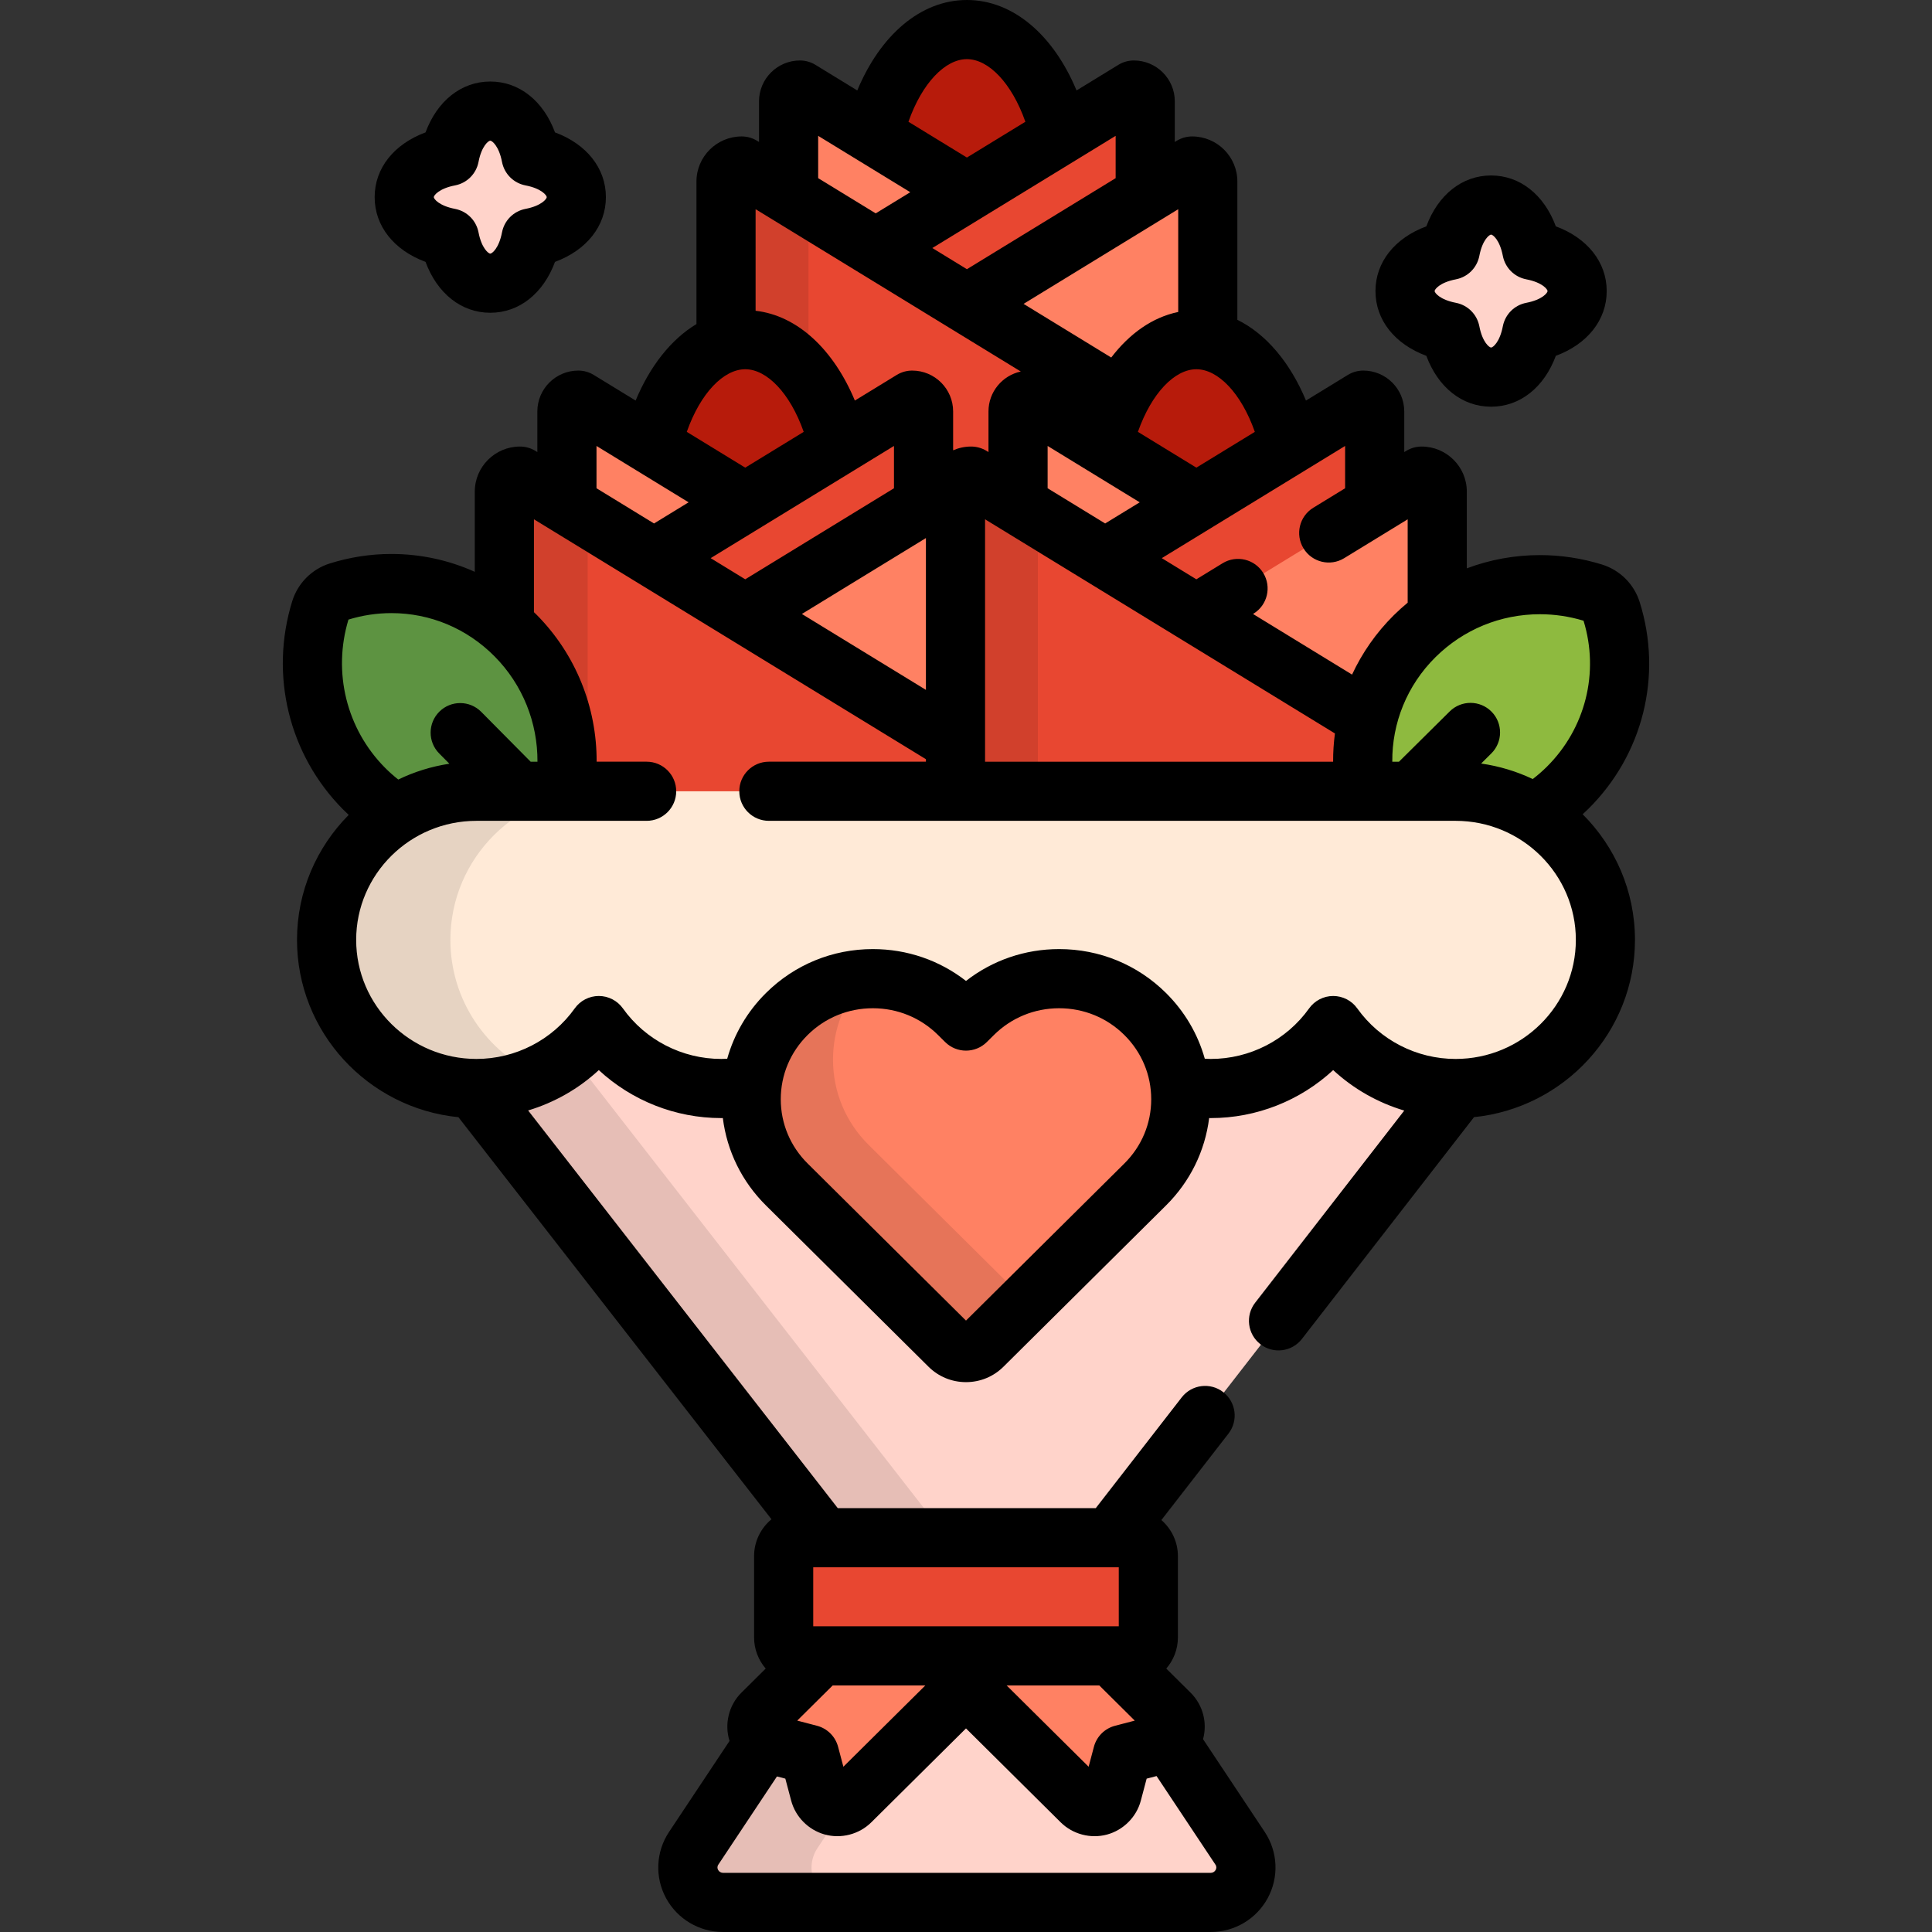
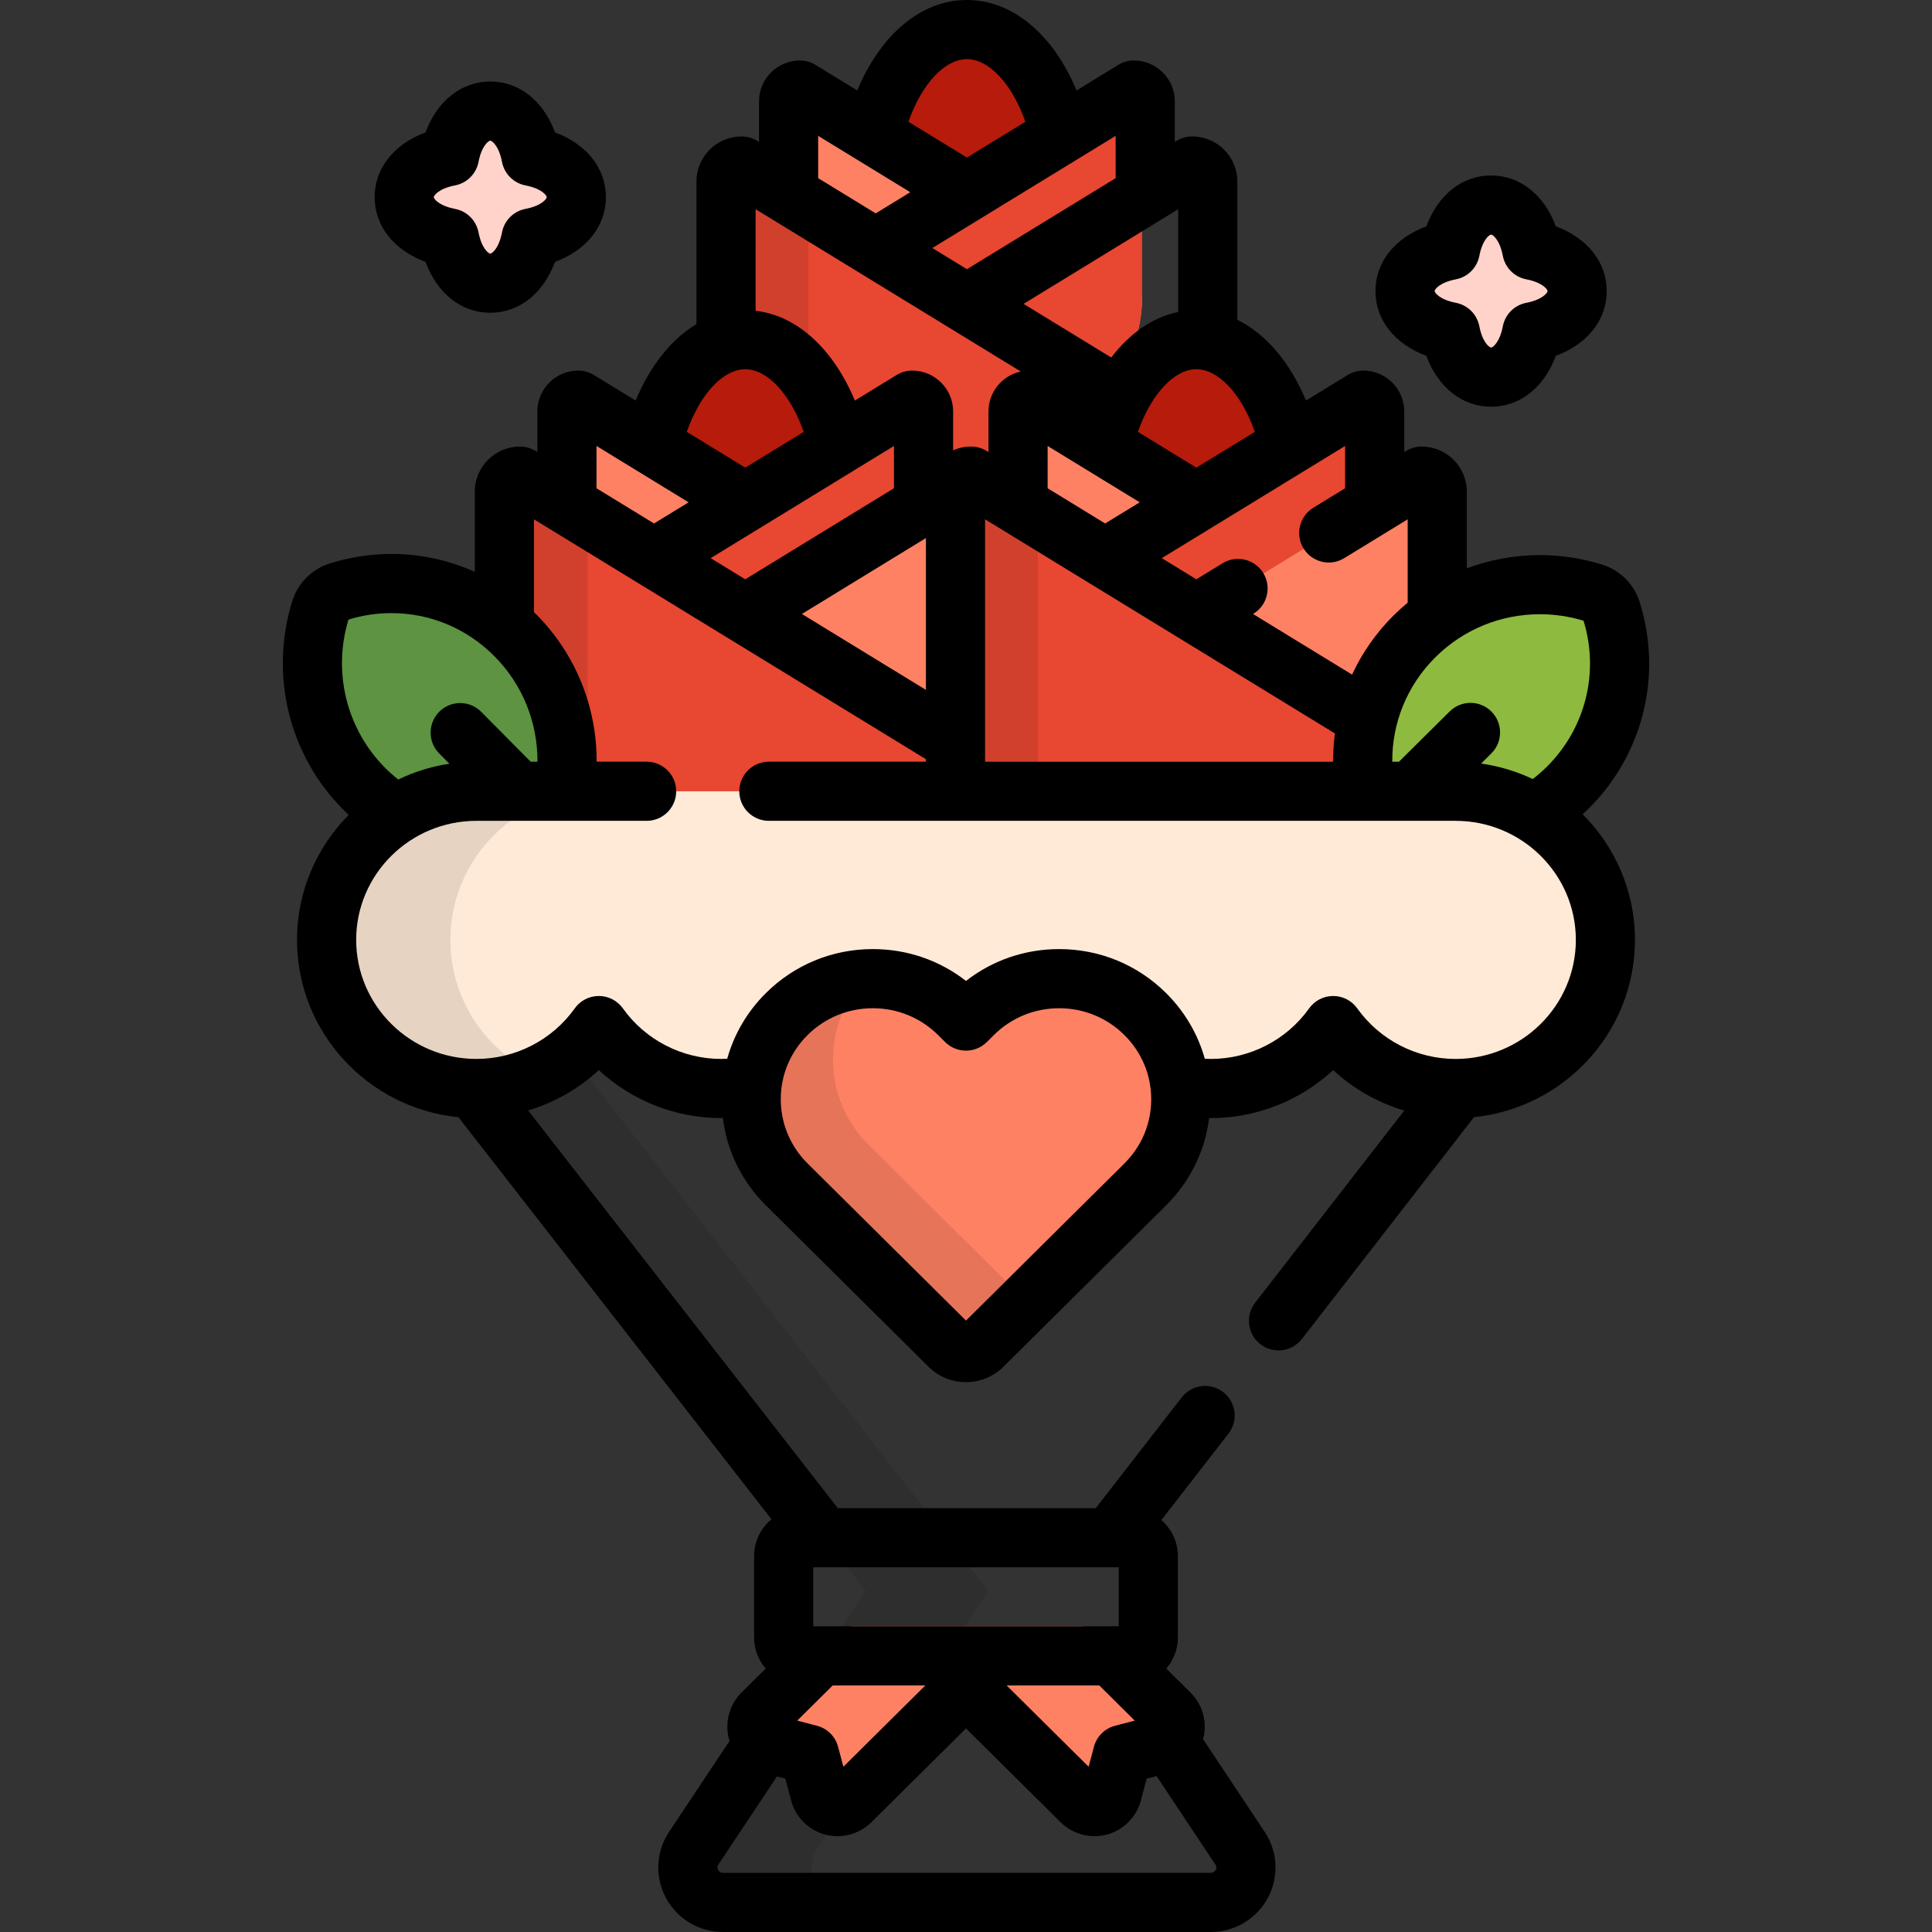
<svg xmlns="http://www.w3.org/2000/svg" height="800px" width="800px" version="1.1" id="Layer_1" viewBox="0 0 512.002 512.002" xml:space="preserve">
  <rect x="0" y="0" width="512.002" height="512.002" fill="#333333" stroke="none" />
  <path style="fill:#B71B0B;" d="M256.242,50.432l24.554-15.028c-3.961-16.173-13.459-27.568-24.554-27.568  c-11.095,0-20.593,11.396-24.554,27.568L256.242,50.432z" />
  <path style="fill:#FF8163;" d="M246.595,115.303c-20.279,0-36.779-16.355-36.779-36.458V26.85c0-1.651,1.351-2.987,3.016-2.987  l89.835,54.984c0,20.102-16.498,36.458-36.777,36.458H246.595z" />
  <path style="fill:#E84731;" d="M265.889,115.303c20.279,0,36.777-16.355,36.777-36.458V26.85c0-1.651-1.349-2.987-3.015-2.987  l-89.836,54.984c0,20.102,16.499,36.458,36.779,36.458H265.889z" />
-   <path style="fill:#FF8163;" d="M269.506,169.726c27.885,0,50.572-22.487,50.572-50.128V48.104c0-2.271-1.857-4.11-4.145-4.11  l-123.527,75.603c0,27.64,22.687,50.128,50.571,50.128h26.529V169.726z" />
  <path style="fill:#E84731;" d="M242.978,169.726c-27.885,0-50.571-22.487-50.571-50.128V48.104c0-2.271,1.857-4.11,4.146-4.11  l123.526,75.603c0,27.64-22.687,50.128-50.572,50.128h-26.529V169.726z" />
  <path style="opacity:0.1;enable-background:new    ;" d="M214.252,119.598v-64.77l-17.7-10.834c-2.288,0-4.146,1.839-4.146,4.11  v71.494c0,27.64,22.687,50.128,50.571,50.128h21.846C236.939,169.726,214.252,147.238,214.252,119.598z" />
  <path style="fill:#B71B0B;" d="M197.74,132.612l24.553-15.028c-3.96-16.172-13.458-27.566-24.553-27.566  c-11.095,0-20.593,11.396-24.553,27.568L197.74,132.612z" />
  <path style="fill:#FF8163;" d="M188.093,197.484c-20.279,0-36.779-16.355-36.779-36.458V109.03c0-1.651,1.351-2.987,3.016-2.987  l89.836,54.984c0,20.102-16.499,36.458-36.778,36.458L188.093,197.484L188.093,197.484z" />
  <path style="fill:#E84731;" d="M207.386,197.484c20.279,0,36.778-16.355,36.778-36.458V109.03c0-1.651-1.35-2.987-3.015-2.987  l-89.837,54.984c0,20.102,16.499,36.458,36.779,36.458L207.386,197.484L207.386,197.484z" />
  <path style="fill:#FF8163;" d="M260.88,210.024c0.45-2.684,0.696-5.437,0.696-8.246v-71.494c0-2.271-1.857-4.11-4.145-4.11  l-123.527,75.603c0,2.81,0.246,5.561,0.697,8.246H260.88V210.024z" />
  <path style="fill:#E84731;" d="M260.88,210.024c0.45-2.684,0.696-5.437,0.696-8.246L138.05,126.176c-2.288,0-4.146,1.839-4.146,4.11  v71.494c0,2.81,0.246,5.561,0.697,8.246H260.88V210.024z" />
  <path style="opacity:0.1;enable-background:new    ;" d="M156.434,210.024c-0.45-2.684-0.697-5.437-0.697-8.246v-64.777  l-17.688-10.825c-2.288,0-4.146,1.839-4.146,4.11v71.494c0,2.81,0.246,5.561,0.697,8.246h21.834V210.024z" />
  <path style="fill:#B71B0B;" d="M317.293,132.612l24.553-15.028c-3.96-16.172-13.459-27.566-24.553-27.566  c-11.095,0-20.593,11.395-24.553,27.566L317.293,132.612z" />
  <path style="fill:#FF8163;" d="M307.646,197.484c-20.279,0-36.779-16.355-36.779-36.458V109.03c0-1.651,1.351-2.987,3.017-2.987  l89.835,54.984c0,20.102-16.498,36.458-36.777,36.458L307.646,197.484L307.646,197.484z" />
  <path style="fill:#E84731;" d="M326.939,197.484c20.279,0,36.777-16.355,36.777-36.458V109.03c0-1.651-1.349-2.987-3.015-2.987  l-89.837,54.984c0,20.102,16.5,36.458,36.779,36.458L326.939,197.484L326.939,197.484z" />
  <path style="fill:#FF8163;" d="M380.433,210.024c0.45-2.684,0.696-5.437,0.696-8.246v-71.494c0-2.271-1.857-4.11-4.145-4.11  l-123.527,75.603c0,2.81,0.246,5.561,0.696,8.246h126.28V210.024z" />
  <path style="fill:#E84731;" d="M380.433,210.024c0.45-2.684,0.696-5.437,0.696-8.246l-123.526-75.603  c-2.288,0-4.146,1.839-4.146,4.11v71.494c0,2.81,0.246,5.561,0.696,8.246h126.28V210.024z" />
  <path style="opacity:0.1;enable-background:new    ;" d="M275.746,210.024c-0.45-2.684-0.696-5.437-0.696-8.246v-64.925  l-17.447-10.679c-2.288,0-4.146,1.839-4.146,4.11v71.494c0,2.81,0.246,5.561,0.696,8.246H275.746z" />
-   <path style="fill:#FFD3CA;" d="M283.532,421.61l123.643-159.341H105.346l124.07,159.352l-45.344,68.203  c-1.888,2.84-2.052,6.479-0.426,9.475c1.627,2.995,4.778,4.863,8.208,4.863h129.248c3.429,0,6.583-1.868,8.209-4.863  c1.626-2.996,1.461-6.636-0.426-9.475L283.532,421.61z" />
  <path style="opacity:0.1;enable-background:new    ;" d="M261.95,421.622L137.879,262.269h-32.534l124.07,159.352l-45.344,68.203  c-1.888,2.84-2.052,6.479-0.426,9.475c1.627,2.995,4.778,4.863,8.208,4.863h32.534c-3.429,0-6.582-1.868-8.208-4.863  c-1.626-2.996-1.461-6.636,0.426-9.475L261.95,421.622z" />
  <path style="fill:#8EBA3F;" d="M365.326,218.508c-0.828-0.82-1.459-1.839-1.817-2.979c-5.249-16.635-0.796-34.614,11.621-46.922  s30.556-16.721,47.337-11.519c1.15,0.356,2.175,0.981,3.003,1.802c0.829,0.82,1.459,1.837,1.818,2.978  c5.249,16.635,0.796,34.614-11.621,46.922c-12.418,12.308-30.554,16.723-47.338,11.52  C367.18,219.953,366.153,219.328,365.326,218.508z" />
  <path style="fill:#5D9341;" d="M146.596,218.771c-0.82,0.829-1.837,1.459-2.978,1.818c-16.634,5.249-34.614,0.796-46.921-11.621  c-12.309-12.418-16.723-30.555-11.52-47.338c0.356-1.149,0.981-2.174,1.802-3.002c0.821-0.829,1.837-1.46,2.978-1.818  c16.635-5.249,34.614-0.796,46.922,11.621c12.309,12.418,16.723,30.554,11.52,47.338  C148.04,216.919,147.417,217.944,146.596,218.771z" />
  <path style="fill:#FFEAD7;" d="M385.988,209.698c-13.403,0-246.089,0-259.49,0c-21.93,0-39.707,17.634-39.707,39.385  c0,21.753,17.777,39.386,39.707,39.386c13.401,0,25.246-6.593,32.435-16.683c7.19,10.09,19.035,16.683,32.437,16.683  c13.402,0,25.247-6.593,32.437-16.683c7.19,10.09,19.033,16.683,32.436,16.683c13.404,0,25.247-6.593,32.438-16.683  c7.19,10.09,19.032,16.683,32.435,16.683c13.402,0,25.247-6.593,32.437-16.683c7.192,10.09,19.034,16.683,32.437,16.683  c21.928,0,39.706-17.634,39.706-39.386C425.694,227.332,407.916,209.698,385.988,209.698z" />
  <g style="opacity:0.1;">
-     <path d="M119.36,249.084c0-21.752,17.777-39.385,39.707-39.385c-17.645,0-29.798,0-32.569,0c-21.93,0-39.707,17.634-39.707,39.385   c0,21.753,17.777,39.386,39.707,39.386c5.806,0,11.318-1.242,16.288-3.465C128.978,278.837,119.36,265.08,119.36,249.084z" />
+     <path d="M119.36,249.084c0-21.752,17.777-39.385,39.707-39.385c-17.645,0-29.798,0-32.569,0c-21.93,0-39.707,17.634-39.707,39.385   c0,21.753,17.777,39.386,39.707,39.386c5.806,0,11.318-1.242,16.288-3.465C128.978,278.837,119.36,265.08,119.36,249.084" />
  </g>
  <path style="fill:#FF8163;" d="M256.241,358.447c-1.657,0-3.243-0.653-4.414-1.815l-43.069-42.726  c-6.089-6.034-9.443-14.058-9.443-22.593c0-8.536,3.354-16.56,9.443-22.595c6.088-6.034,14.183-9.359,22.793-9.359  c8.612,0,16.706,3.325,22.795,9.359l1.892,1.876l1.892-1.876c6.089-6.034,14.185-9.359,22.797-9.359  c8.609,0,16.705,3.325,22.792,9.359c6.089,6.035,9.445,14.059,9.445,22.595c0,8.535-3.356,16.558-9.445,22.593l-43.068,42.726  C259.485,357.794,257.898,358.447,256.241,358.447z" />
  <g style="opacity:0.1;">
    <path d="M230.201,303.41c-6.089-6.034-9.443-14.058-9.443-22.593c0-7.963,2.922-15.478,8.256-21.351   c-7.653,0.587-14.77,3.815-20.255,9.253c-6.089,6.035-9.443,14.059-9.443,22.595c0,8.535,3.354,16.558,9.443,22.593l43.069,42.726   c1.17,1.162,2.756,1.815,4.414,1.815c1.657,0,3.243-0.653,4.415-1.815l11.597-11.505L230.201,303.41z" />
  </g>
  <path style="fill:#FFED84;" d="M406.206,87.949c-3.078,15.994-18.541,15.994-21.618,0c-15.995-3.079-15.994-18.541,0-21.618  c3.077-15.994,18.539-15.995,21.618,0C422.2,69.408,422.2,84.871,406.206,87.949z" />
  <path style="fill:#FFD3CA;" d="M406.206,87.949c-3.078,15.994-18.541,15.994-21.618,0c-15.995-3.079-15.994-18.541,0-21.618  c3.077-15.994,18.539-15.995,21.618,0C422.2,69.408,422.2,84.871,406.206,87.949z" />
  <path style="fill:#FFED84;" d="M140.979,41.435c15.995,3.078,15.995,18.54,0,21.618c-3.078,15.995-18.54,15.995-21.618,0  c-15.994-3.078-15.994-18.54,0-21.618C122.439,25.441,137.901,25.441,140.979,41.435z" />
  <path style="fill:#FFD3CA;" d="M140.979,41.435c15.995,3.078,15.995,18.54,0,21.618c-3.078,15.995-18.54,15.995-21.618,0  c-15.994-3.078-15.994-18.54,0-21.618C122.439,25.441,137.901,25.441,140.979,41.435z" />
  <path style="fill:#FF8163;" d="M310.252,454.153l-23.363-23.176h-61.296l-23.361,23.174c-2.613,2.591-1.346,7.161,2.204,8.082  l10.333,2.697l2.719,10.25c0.939,3.557,5.552,4.763,8.149,2.187l30.604-30.359l30.607,30.359c2.593,2.575,7.211,1.374,8.148-2.184  l2.719-10.251l10.336-2.698C311.601,461.316,312.866,456.743,310.252,454.153z" />
-   <path style="fill:#E84731;" d="M304.565,433.922c0,2.702-2.207,4.892-4.93,4.892h-86.787c-2.722,0-4.93-2.19-4.93-4.892v-21.521  c0-2.702,2.207-4.892,4.93-4.892h86.787c2.722,0,4.93,2.19,4.93,4.892V433.922z" />
  <path d="M112.77,69.402c3.085,8.333,9.466,13.484,17.157,13.484s14.074-5.151,17.157-13.484c8.333-3.085,13.484-9.466,13.484-17.157  s-5.152-14.074-13.483-17.157c-3.085-8.332-9.466-13.484-17.157-13.484c-7.693,0-14.074,5.151-17.158,13.484  c-8.332,3.083-13.483,9.466-13.483,17.157S104.438,66.319,112.77,69.402z M120.599,49.131c3.147-0.606,5.609-3.067,6.214-6.214  c0.825-4.289,2.667-5.641,3.114-5.641c0.447,0,2.287,1.351,3.113,5.64c0.606,3.147,3.067,5.609,6.214,6.215  c4.29,0.825,5.64,2.667,5.64,3.114c0,0.447-1.35,2.288-5.64,3.114c-3.147,0.606-5.609,3.067-6.214,6.214  c-0.825,4.29-2.667,5.64-3.114,5.64s-2.288-1.351-3.114-5.64c-0.606-3.147-3.067-5.609-6.214-6.214  c-4.289-0.825-5.639-2.667-5.639-3.114C114.96,51.798,116.31,49.957,120.599,49.131z" />
  <path d="M377.997,94.297c3.083,8.333,9.466,13.484,17.158,13.484c7.691,0,14.074-5.151,17.157-13.483  c8.333-3.085,13.484-9.467,13.483-17.158c0-7.691-5.152-14.073-13.483-17.157c-3.085-8.333-9.467-13.483-17.158-13.483  c-7.69,0-14.073,5.152-17.157,13.484c-8.332,3.083-13.482,9.465-13.483,17.156C364.513,84.831,369.664,91.213,377.997,94.297z   M385.827,74.026c3.148-0.606,5.609-3.067,6.215-6.215c0.824-4.289,2.666-5.64,3.113-5.64c0.448,0,2.288,1.351,3.114,5.64  c0.606,3.147,3.068,5.608,6.215,6.214c4.288,0.825,5.639,2.667,5.639,3.113c0.001,0.447-1.35,2.288-5.64,3.114  c-3.147,0.606-5.608,3.067-6.214,6.214c-0.825,4.289-2.667,5.639-3.113,5.639c-0.448,0-2.288-1.351-3.113-5.639  c-0.606-3.147-3.068-5.609-6.214-6.215c-4.289-0.827-5.64-2.667-5.64-3.114S381.537,74.851,385.827,74.026z" />
  <path d="M434.52,159.514c-0.732-2.329-2.04-4.471-3.775-6.189c-1.729-1.715-3.874-3.002-6.2-3.722  c-5.346-1.657-10.879-2.497-16.447-2.497c-6.724,0-13.261,1.213-19.374,3.51v-20.331c0-6.587-5.375-11.946-11.982-11.946  c-1.444,0-2.859,0.399-4.091,1.153l-0.509,0.311V109.03c0-5.968-4.867-10.824-10.851-10.824c-1.444,0-2.859,0.399-4.091,1.153  l-11.099,6.793c-4.177-10.037-10.558-17.651-18.186-21.396V48.104c0-6.587-5.375-11.946-11.982-11.946  c-1.444,0-2.859,0.399-4.091,1.153l-0.509,0.311V26.849c0-5.968-4.867-10.824-10.851-10.824c-1.444,0-2.859,0.399-4.091,1.153  l-11.096,6.792C279.256,9.456,268.611,0,256.242,0c-12.37,0-23.013,9.456-29.053,23.97l-11.096-6.792  c-1.231-0.753-2.647-1.153-4.091-1.153c-5.984,0-10.852,4.856-10.852,10.824v10.771l-0.507-0.31  c-1.231-0.753-2.647-1.153-4.091-1.153c-6.607,0-11.983,5.359-11.983,11.946V85.88c-6.715,4.035-12.326,11.154-16.121,20.272  l-11.1-6.794c-1.231-0.753-2.647-1.153-4.091-1.153c-5.984,0-10.852,4.856-10.852,10.824v10.771l-0.507-0.31  c-1.231-0.753-2.647-1.153-4.091-1.153c-6.607,0-11.983,5.359-11.983,11.946v21.255c-6.874-3.091-14.366-4.731-22.107-4.731  c-5.539,0-11.045,0.851-16.358,2.528c-2.326,0.732-4.466,2.039-6.189,3.776c-1.714,1.729-3.001,3.872-3.722,6.199  c-6.061,19.555-0.911,40.698,13.439,55.175c0.499,0.504,1.011,0.988,1.528,1.47c-8.467,8.531-13.704,20.231-13.704,33.128  c0,24.441,18.79,44.601,42.775,46.986l82.962,106.552c-2.813,2.336-4.608,5.852-4.608,9.78v21.521c0,3.157,1.165,6.042,3.079,8.268  l-6.448,6.396c-3.337,3.31-4.555,8.312-3.134,12.781l-16.035,24.118c-3.501,5.267-3.803,11.993-0.787,17.554  c3.002,5.526,8.786,8.96,15.095,8.96h129.248c6.31,0,12.094-3.434,15.097-8.963c3.017-5.558,2.715-12.283-0.788-17.551  l-16.345-24.584c0-0.001,0.001-0.003,0.001-0.004c1.201-4.387-0.063-9.103-3.295-12.307l-6.45-6.398  c1.915-2.227,3.08-5.113,3.08-8.269v-21.521c0-3.816-1.701-7.237-4.377-9.571l17.776-22.908c2.653-3.42,2.031-8.342-1.388-10.995  c-3.416-2.652-8.34-2.033-10.995,1.388l-22.782,29.356h-68.376l-82.055-105.389c6.96-2.09,13.382-5.741,18.729-10.693  c8.726,8.081,20.307,12.716,32.436,12.716c0.144,0,0.287-0.008,0.432-0.01c1.095,8.751,5.053,16.844,11.439,23.173l43.065,42.723  c2.656,2.638,6.185,4.091,9.935,4.091c3.751,0,7.28-1.453,9.934-4.089l43.064-42.723c6.387-6.332,10.348-14.425,11.444-23.175  c0.144,0.001,0.286,0.009,0.432,0.009c12.13,0,23.711-4.634,32.438-12.716c5.375,4.978,11.833,8.641,18.834,10.727l-39.513,50.92  c-2.653,3.419-2.031,8.342,1.388,10.995c3.418,2.653,8.341,2.034,10.995-1.388l45.616-58.786  c23.928-2.438,42.656-22.575,42.656-46.975c0-12.979-5.3-24.749-13.863-33.294c0.511-0.469,1.019-0.942,1.515-1.435  C435.453,199.972,440.656,178.955,434.52,159.514z M215.515,415.347h80.972v15.631h-80.972V415.347z M300.727,455.984l-5.235,1.367  c-2.733,0.714-4.871,2.843-5.594,5.575l-1.401,5.281l-21.731-21.554h24.553L300.727,455.984z M220.68,446.651h24.553l-21.728,21.554  l-1.401-5.283c-0.724-2.731-2.862-4.861-5.595-5.575l-5.234-1.367L220.68,446.651z M208.124,471.359l1.545,5.824  c1.137,4.304,4.553,7.746,8.829,8.957c4.377,1.239,9.189-0.008,12.415-3.209L256,458.047l25.086,24.883  c3.192,3.167,7.923,4.419,12.268,3.253c4.334-1.163,7.833-4.645,8.975-8.99l1.546-5.832l2.625-0.685l15.615,23.487  c0.641,0.961-0.167,2.164-1.256,2.164H191.612c-1.087,0-1.895-1.2-1.256-2.163l15.547-23.385L208.124,471.359z M380.405,174.173  c7.412-7.348,17.248-11.395,27.693-11.395c3.906,0,7.793,0.578,11.56,1.719c4.229,13.747,0.506,28.561-9.75,38.726  c-1.177,1.166-2.42,2.24-3.713,3.236c-4.25-2.02-8.848-3.424-13.677-4.112l2.698-2.675c3.073-3.047,3.095-8.009,0.048-11.082  c-3.046-3.074-8.008-3.095-11.082-0.049l-13.435,13.319h-1.774C368.881,191.633,372.865,181.647,380.405,174.173z M356.468,118.183  v11.214l-8.428,5.159c-3.692,2.26-4.854,7.083-2.592,10.776c2.259,3.693,7.084,4.852,10.774,2.593l16.828-10.3v22.093  c-1.266,1.05-2.498,2.154-3.679,3.325c-4.684,4.644-8.388,9.981-11.059,15.732l-26.248-16.065l0.125-0.076  c3.692-2.259,4.854-7.083,2.593-10.775c-2.26-3.692-7.084-4.85-10.776-2.593l-6.955,4.257l-9.162-5.607L356.468,118.183z   M353.773,194.373c-0.329,2.475-0.497,4.976-0.482,7.489h-92.237c0-0.027-0.002-0.055-0.002-0.083v-64.156L353.773,194.373z   M277.633,129.395v-11.213l24.406,14.938l-9.161,5.607L277.633,129.395z M317.052,97.854c5.727,0,11.872,6.304,15.494,16.595  l-15.494,9.482l-15.491-9.481C305.182,104.162,311.325,97.854,317.052,97.854z M312.241,55.442v27.235  c-6.79,1.389-12.884,5.691-17.752,12.071l-23.234-14.22L312.241,55.442z M295.659,36.002v11.213l-39.417,24.125l-9.161-5.607  L295.659,36.002z M256.242,15.673c5.726,0,11.872,6.304,15.494,16.595l-15.494,9.482l-15.494-9.482  C244.37,21.977,250.515,15.673,256.242,15.673z M216.824,36.001l24.407,14.938l-9.161,5.607l-15.246-9.332V36.001z M200.242,55.442  l70.277,43.012c-4.886,1.053-8.56,5.393-8.56,10.576v10.771l-0.507-0.31c-1.232-0.753-2.647-1.153-4.091-1.153  c-1.696,0-3.308,0.358-4.772,0.995v-10.303c0-5.968-4.868-10.824-10.851-10.824c-1.444,0-2.86,0.399-4.091,1.153l-11.099,6.793  c-5.588-13.426-15.117-22.509-26.305-23.797V55.442H200.242z M245.379,142.592v40.234l-32.868-20.117L245.379,142.592z   M197.497,153.521l-9.161-5.607l48.577-29.732v11.213L197.497,153.521z M197.497,97.854c5.727,0,11.872,6.304,15.494,16.595  l-15.494,9.482l-15.491-9.481C185.629,104.161,191.771,97.854,197.497,97.854z M158.08,118.182l24.407,14.938l-9.161,5.607  l-15.246-9.332V118.182z M92.344,164.199c3.705-1.14,7.532-1.718,11.375-1.718c10.309,0,20.023,4.072,27.352,11.468  c7.468,7.534,11.424,17.597,11.363,27.912h-1.807l-13.105-13.221c-3.048-3.073-8.009-3.095-11.082-0.049  c-3.074,3.047-3.096,8.009-0.049,11.082l2.7,2.724c-4.788,0.722-9.341,2.157-13.551,4.19c-1.223-0.97-2.401-2.009-3.518-3.137  C91.817,193.158,88.122,178.139,92.344,164.199z M297.961,308.343l-41.962,41.629l-41.965-41.631  c-4.593-4.553-7.123-10.599-7.123-17.027c0-6.428,2.53-12.476,7.123-17.029c4.611-4.571,10.747-7.089,17.276-7.089  c6.53,0,12.667,2.517,17.278,7.088l1.892,1.876c3.055,3.028,7.98,3.028,11.035,0l1.89-1.875c4.612-4.571,10.749-7.089,17.281-7.089  c6.53,0,12.664,2.517,17.275,7.089c4.595,4.555,7.125,10.603,7.125,17.029C305.089,297.74,302.558,303.786,297.961,308.343z   M385.746,280.633c-10.337,0-20.077-5.007-26.056-13.395c-1.47-2.064-3.848-3.288-6.382-3.288s-4.91,1.226-6.381,3.288  c-5.976,8.386-15.715,13.393-26.055,13.393c-0.535,0-1.064-0.04-1.593-0.067c-1.831-6.52-5.322-12.499-10.281-17.415  c-7.566-7.499-17.62-11.63-28.31-11.63c-9.062,0-17.668,2.968-24.689,8.44c-7.021-5.472-15.626-8.44-24.688-8.44  c-10.69,0-20.745,4.13-28.31,11.63c-4.964,4.921-8.456,10.908-10.286,17.437c-0.527,0.026-1.055,0.044-1.587,0.044  c-10.338,0-20.079-5.007-26.055-13.393c-1.47-2.064-3.848-3.288-6.382-3.288s-4.912,1.226-6.382,3.289  c-5.975,8.386-15.714,13.393-26.052,13.393c-17.573,0-31.87-14.153-31.87-31.55s14.297-31.549,31.87-31.549h45.107  c4.328,0,7.837-3.509,7.837-7.837c0-4.328-3.509-7.837-7.837-7.837h-13.252c0.06-14.39-5.482-28.429-15.909-38.946  c-0.23-0.232-0.47-0.449-0.703-0.676v-24.617l103.88,63.579v0.659h-41.624c-4.328,0-7.837,3.509-7.837,7.837  c0,4.328,3.509,7.837,7.837,7.837h181.991c17.572,0,31.869,14.152,31.869,31.549C417.616,266.48,403.318,280.633,385.746,280.633z" />
</svg>